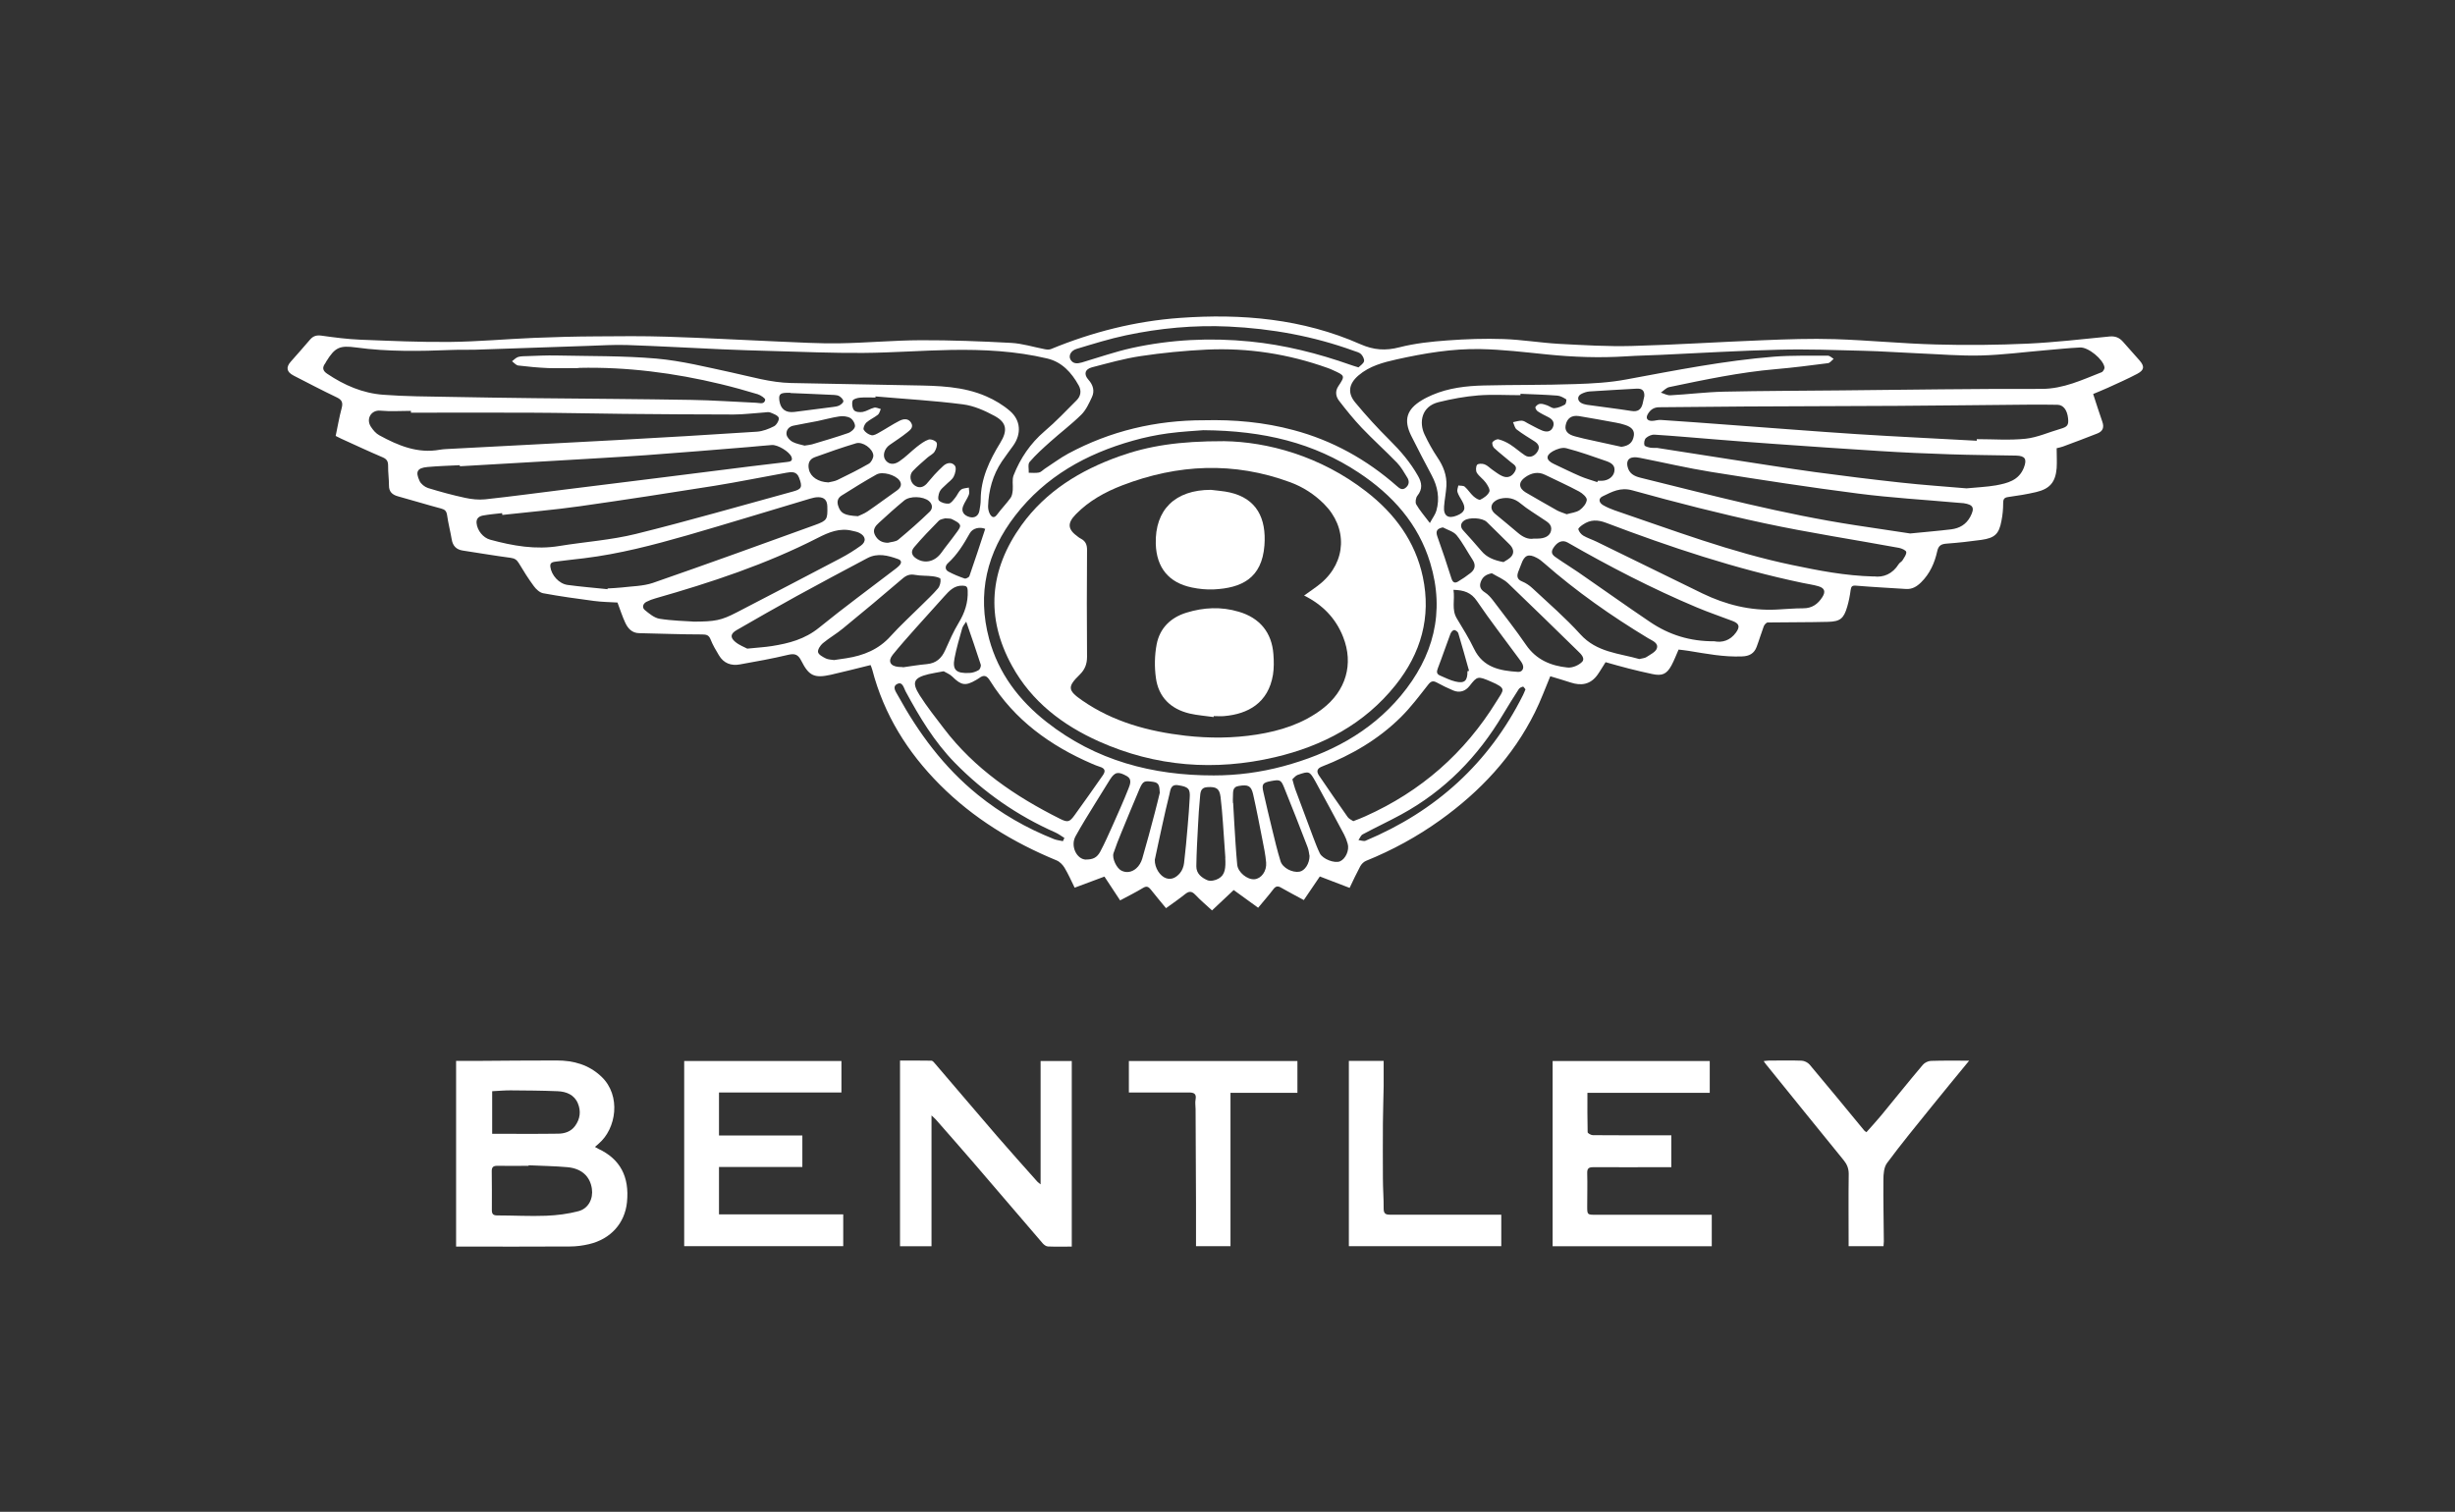
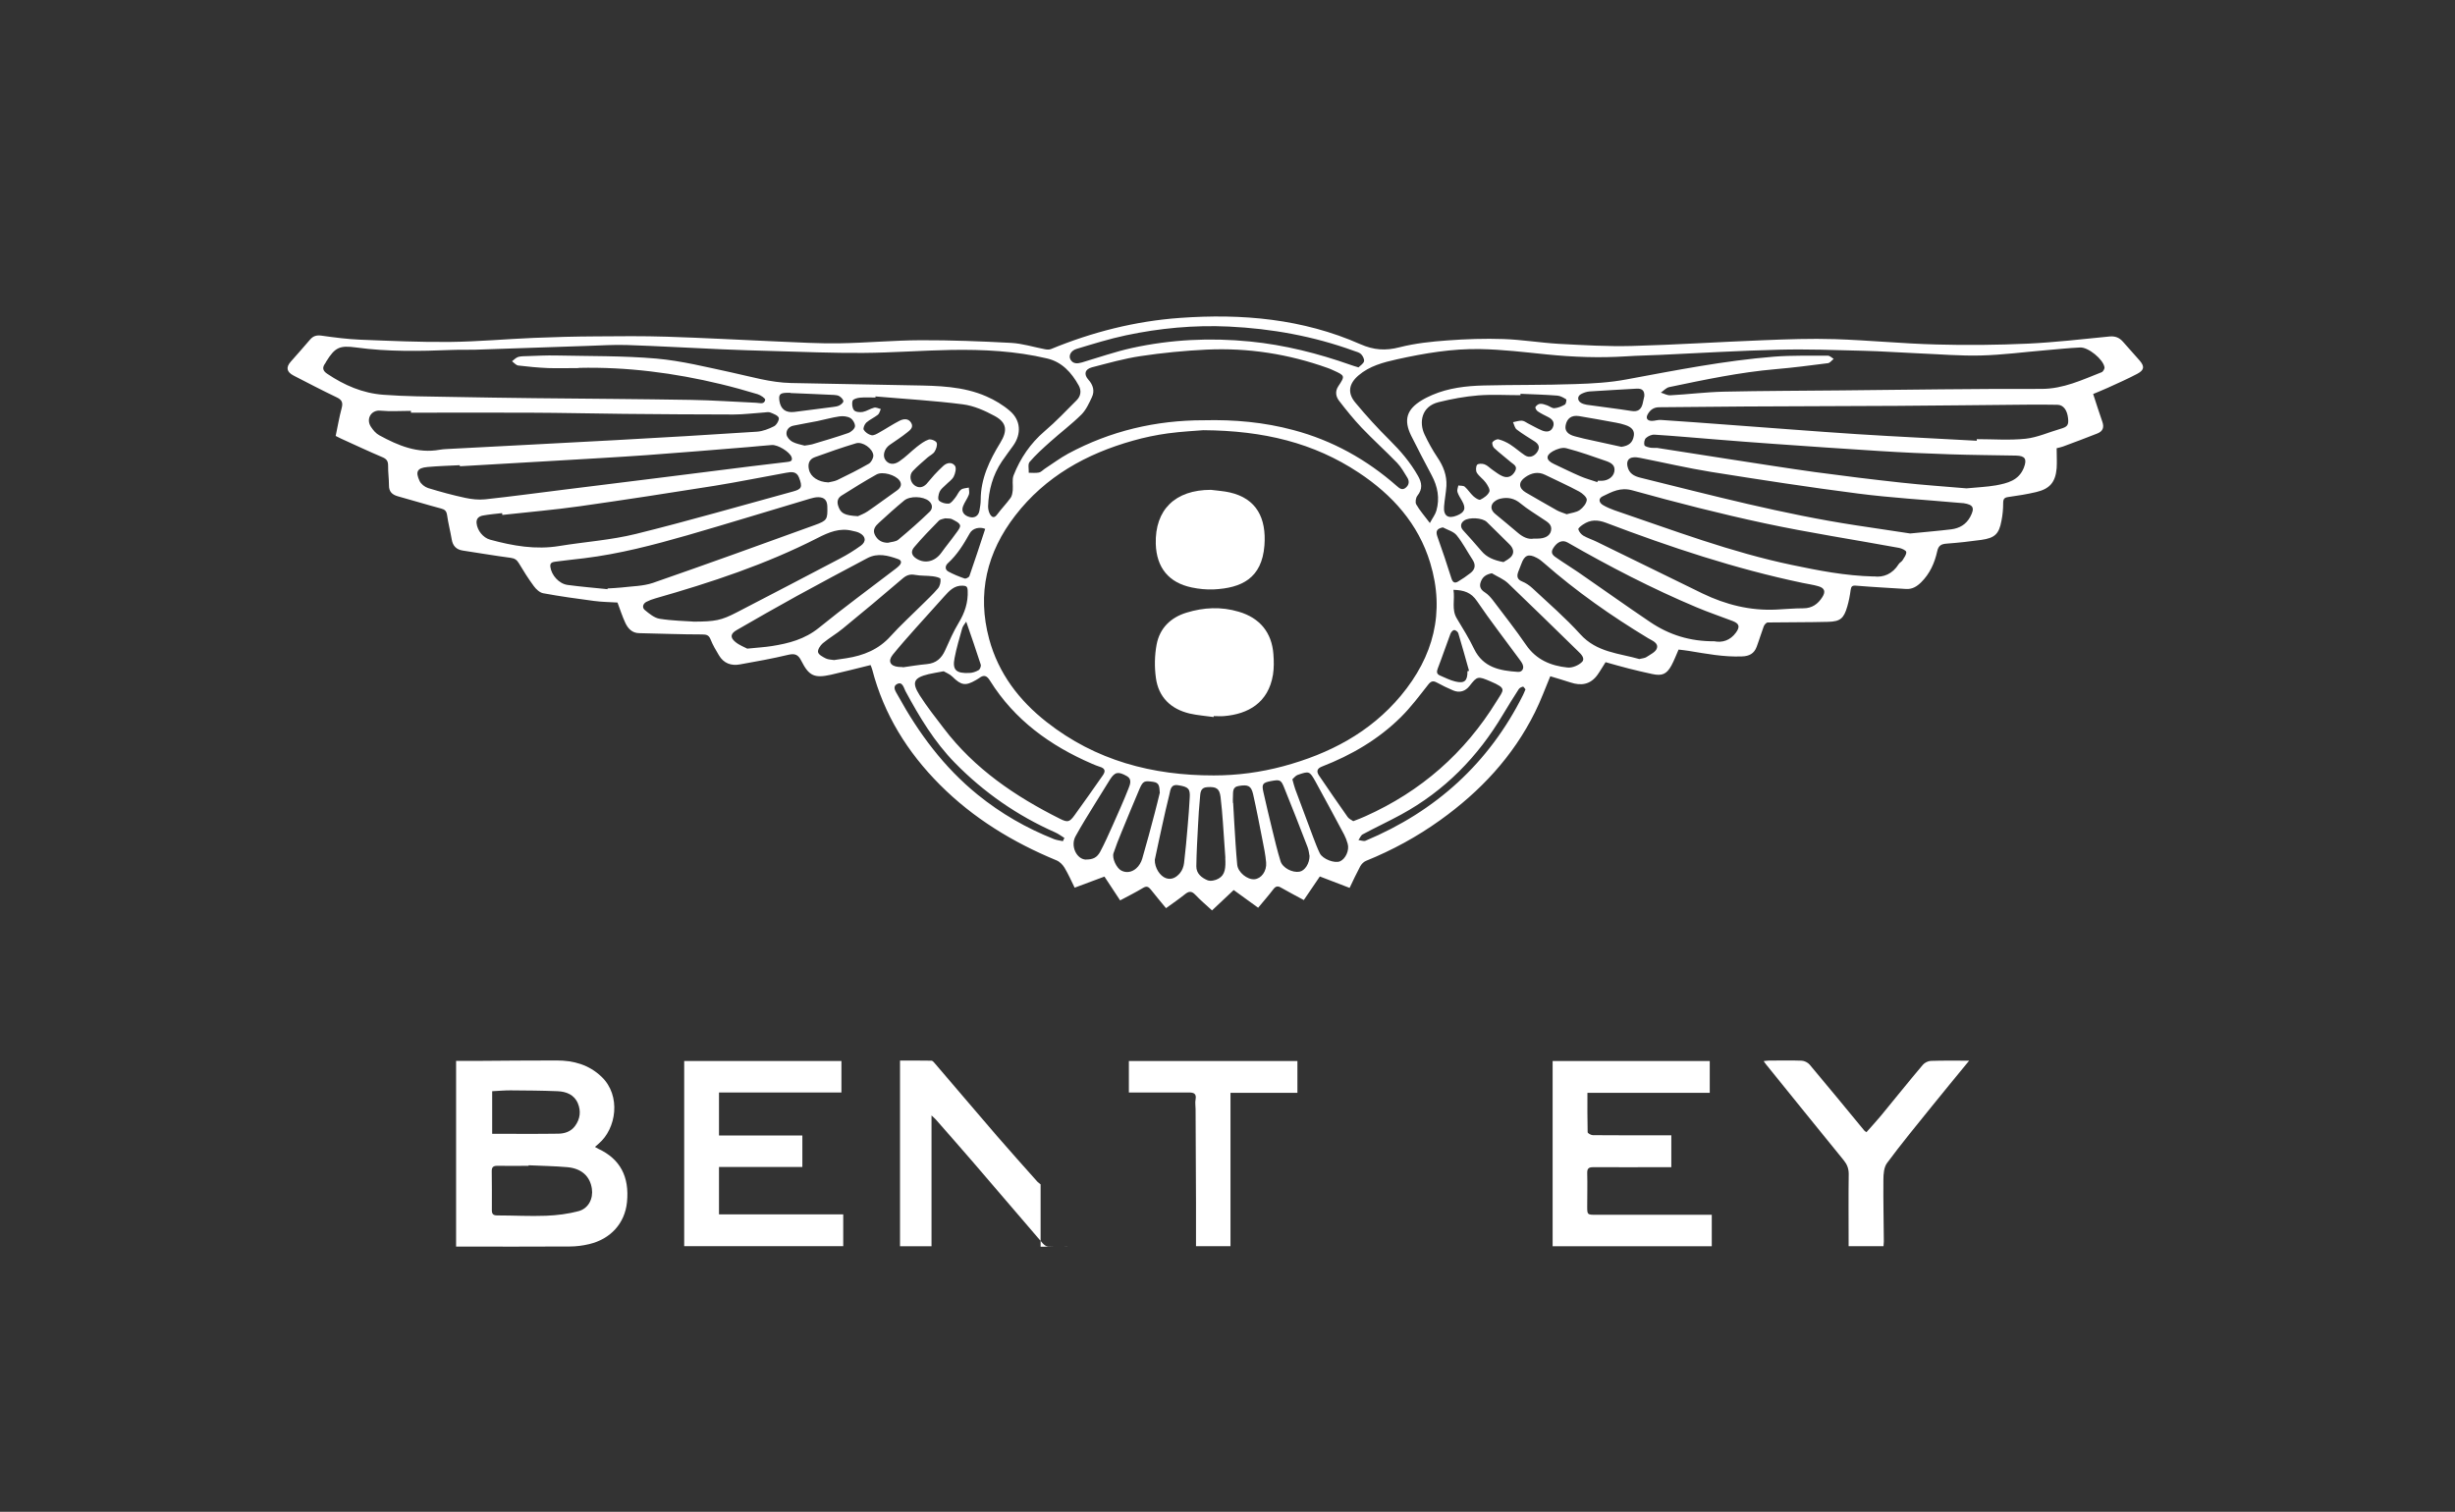
<svg xmlns="http://www.w3.org/2000/svg" id="Layer_2" viewBox="0 0 230 141.66">
  <rect x="0" y="0" width="230" height="141.66" fill="#333333" stroke="none" />
  <defs>
    <style>.cls-1{fill:#fff;stroke-width:0px;}</style>
  </defs>
  <path class="cls-1" d="m31.45,40.84c.19-.89.33-1.75.56-2.6.14-.52.02-.78-.47-1.01-1.36-.65-2.7-1.35-4.04-2.04-.65-.34-.73-.77-.26-1.3.61-.69,1.22-1.38,1.81-2.07.29-.34.61-.43,1.06-.37,1.21.17,2.43.33,3.64.38,2.81.11,5.62.24,8.43.21,2.61-.03,5.23-.27,7.84-.38,1.93-.08,3.86-.13,5.79-.14,2.22-.02,4.44-.04,6.66.03,3.46.11,6.91.3,10.37.45,1.93.08,3.86.2,5.79.17,2.54-.04,5.08-.28,7.62-.29,2.83-.01,5.66.1,8.48.25,1.06.06,2.1.39,3.14.59.19.04.42.06.59-.01,3.88-1.6,7.9-2.62,12.08-2.92,5.81-.42,11.51.08,16.9,2.46,1.27.56,2.37.63,3.68.29,1.45-.37,2.97-.53,4.47-.64,1.75-.13,3.52-.19,5.27-.13,1.73.06,3.46.35,5.19.45,2.27.12,4.55.26,6.82.2,4.11-.11,8.21-.38,12.32-.54,2.24-.09,4.48-.17,6.71-.1,3.17.1,6.33.42,9.5.5,2.86.08,5.73.05,8.59-.08,2.55-.12,5.1-.42,7.65-.67.53-.05.92.11,1.26.5.51.59,1.05,1.17,1.56,1.76.47.55.43.89-.23,1.24-.89.47-1.82.88-2.74,1.3-.46.21-.94.4-1.39.59.3.9.56,1.76.86,2.6.19.54.04.9-.47,1.1-1.06.42-2.13.82-3.21,1.22-.18.07-.37.1-.6.16,0,.63.04,1.26,0,1.88-.11,1.3-.64,1.93-1.92,2.23-.85.2-1.72.34-2.59.46-.4.05-.5.19-.5.58,0,.55-.05,1.11-.16,1.65-.23,1.24-.62,1.61-1.88,1.79-1.08.15-2.16.27-3.25.35-.51.04-.77.17-.89.72-.24,1.09-.69,2.1-1.51,2.91-.4.39-.83.66-1.42.62-1.56-.1-3.12-.18-4.68-.31-.37-.03-.45.08-.5.41-.07.53-.17,1.05-.32,1.56-.32,1.1-.65,1.39-1.78,1.42-1.89.05-3.78.03-5.67.06-.13,0-.31.21-.37.36-.24.64-.43,1.3-.67,1.93-.23.62-.69.87-1.37.89-1.7.07-3.34-.25-5-.52-.3-.05-.61-.08-.94-.12-.22.49-.41,1.01-.67,1.49-.45.82-.88,1-1.8.8-.74-.16-1.49-.33-2.22-.52-.72-.18-1.43-.39-2.15-.59-.26.4-.49.81-.76,1.19-.65.9-1.51,1.05-2.53.71-.63-.21-1.27-.39-1.89-.58-.47,1.12-.89,2.28-1.44,3.38-2.06,4.15-5.13,7.42-8.87,10.1-2.16,1.55-4.49,2.82-6.96,3.82-.22.09-.43.31-.54.52-.35.65-.66,1.32-.99,2.01-.95-.36-1.85-.71-2.79-1.07-.5.73-.99,1.45-1.5,2.21-.73-.4-1.44-.76-2.13-1.16-.3-.18-.5-.15-.72.14-.45.59-.94,1.15-1.43,1.74-.78-.56-1.52-1.1-2.29-1.66-.66.62-1.31,1.23-2.03,1.91-.53-.49-1.08-.95-1.57-1.47-.34-.36-.6-.34-.96-.05-.56.45-1.16.86-1.78,1.31-.5-.6-.97-1.17-1.43-1.75-.21-.26-.39-.35-.72-.15-.68.41-1.4.77-2.15,1.17-.5-.76-.97-1.48-1.47-2.23-.92.34-1.83.68-2.79,1.04-.31-.63-.59-1.27-.95-1.87-.17-.28-.45-.57-.75-.69-4.09-1.69-7.8-3.95-10.93-7.09-3.03-3.04-5.24-6.58-6.33-10.77-.04-.16-.11-.31-.16-.44-1.27.31-2.49.63-3.73.91-1.54.34-2.05.1-2.76-1.31-.29-.58-.59-.71-1.23-.56-1.5.36-3.02.63-4.53.9-.82.15-1.52-.11-1.96-.86-.28-.47-.57-.95-.77-1.46-.16-.42-.38-.49-.81-.49-1.96,0-3.93-.08-5.89-.12-.67-.01-1.05-.44-1.3-.97-.28-.6-.48-1.24-.73-1.9-.69-.04-1.46-.05-2.21-.15-1.59-.21-3.18-.43-4.75-.72-.33-.06-.67-.38-.88-.67-.51-.69-.97-1.42-1.41-2.16-.19-.31-.39-.44-.76-.49-1.5-.2-2.98-.45-4.48-.68-.61-.09-.94-.44-1.04-1.04-.13-.77-.33-1.53-.44-2.31-.06-.37-.22-.5-.56-.59-1.35-.36-2.68-.77-4.03-1.14-.54-.15-.86-.43-.85-1.04,0-.61-.09-1.22-.08-1.83,0-.4-.11-.61-.49-.78-1.32-.56-2.62-1.17-3.92-1.76-.17-.08-.34-.17-.52-.26Zm22.76-6.35c-.96,0-1.92.03-2.87,0-.93-.04-1.87-.13-2.79-.24-.21-.03-.39-.26-.58-.4.19-.14.36-.33.57-.4.27-.08.57-.07.85-.08.9-.03,1.8-.08,2.7-.06,3.13.07,6.28.02,9.4.29,2.37.21,4.7.8,7.04,1.3,1.85.4,3.67.95,5.58.99,3.82.08,7.65.15,11.47.22,2.32.04,4.65.08,6.82,1.03.79.34,1.57.81,2.22,1.37,1.02.88,1.08,2.15.31,3.24-.35.5-.73.98-1.07,1.49-.85,1.27-1.24,2.69-1.29,4.2,0,.24.05.5.16.71.17.3.39.47.69.06.4-.54.87-1.02,1.26-1.56.14-.19.17-.47.2-.72.04-.46-.08-.98.08-1.39.63-1.6,1.57-2.99,2.9-4.13,1.06-.9,2.02-1.92,3.01-2.91.39-.39.46-.9.19-1.38-.67-1.21-1.58-2.21-2.96-2.53-2.95-.7-5.97-.85-8.99-.8-2.75.05-5.5.26-8.25.28-2.85.02-5.69-.1-8.54-.18-1.57-.04-3.13-.09-4.7-.16-2.96-.13-5.91-.3-8.87-.4-1.22-.04-2.45.04-3.67.08-3.53.12-7.07.24-10.6.36-.71.02-1.42-.01-2.12.02-3,.12-6,.18-8.99-.23-1.55-.21-1.98-.02-2.81,1.32-.03.05-.05.1-.08.15-.3.39-.27.7.17.99,1.6,1.08,3.34,1.83,5.26,1.97,2.08.16,4.17.16,6.25.2,2.66.05,5.32.09,7.97.12,4.86.05,9.72.08,14.58.16,2.04.03,4.09.18,6.13.27.33.01.77.19.85-.28.02-.13-.42-.43-.7-.52-1.15-.35-2.31-.67-3.47-.95-4.36-1.05-8.78-1.62-13.28-1.52Zm79.76,14.5c.25-.47.5-.78.6-1.14.33-1.16.12-2.26-.44-3.31-.65-1.23-1.3-2.46-1.92-3.71-.73-1.48-.43-2.47,1-3.33.31-.19.64-.34.97-.49,1.54-.66,3.18-.85,4.82-.89,2.85-.07,5.7-.03,8.55-.13,1.62-.05,3.26-.14,4.84-.44,4.59-.85,9.17-1.76,13.82-2.13,1.67-.13,3.36-.08,5.04-.09.18,0,.36.19.54.3-.18.14-.34.37-.53.4-1.63.21-3.26.42-4.89.56-3.37.29-6.68.99-9.98,1.68-.29.06-.53.34-.79.52.3.09.6.27.89.25,1.66-.09,3.32-.3,4.98-.34,3.67-.08,7.35-.08,11.02-.12,6.26-.06,12.52-.16,18.77-.14,2.06,0,3.81-.85,5.63-1.56.14-.05.3-.33.27-.47-.11-.73-1.51-1.89-2.28-1.85-1.09.05-2.17.17-3.25.26-2.02.17-4.03.44-6.05.49-1.94.05-3.89-.12-5.84-.2-1.72-.07-3.44-.2-5.16-.24-2.65-.07-5.31-.17-7.96-.1-3.67.09-7.33.31-11,.48-1.09.05-2.18.07-3.27.14-2.49.16-4.97.07-7.44-.18-2.07-.21-4.14-.46-6.22-.5-2.64-.05-5.24.39-7.82.96-1.29.29-2.56.62-3.6,1.51-.9.77-1.06,1.64-.29,2.55,1.01,1.22,2.08,2.39,3.21,3.51,1.03,1.02,1.95,2.1,2.66,3.36.36.63.45,1.22-.06,1.85-.15.19-.22.61-.11.81.32.56.75,1.05,1.28,1.75Zm-21.18-9.61c2.84-.07,5.64.18,8.39.92,3.65.97,6.86,2.76,9.68,5.24.26.23.52.44.85.15.31-.26.34-.6.14-.93-.3-.48-.58-1-.97-1.4-1.08-1.11-2.23-2.15-3.3-3.27-.76-.8-1.46-1.67-2.13-2.54-.29-.38-.39-.86-.08-1.34.66-.99.65-1.01-.46-1.51-.17-.08-.35-.16-.53-.22-3.66-1.31-7.45-1.9-11.33-1.72-2.07.1-4.14.3-6.2.61-1.54.23-3.04.66-4.55,1.05-.67.18-.78.66-.33,1.16.44.49.6,1.05.33,1.63-.27.58-.55,1.2-.99,1.64-.92.91-1.96,1.69-2.93,2.56-.67.6-1.34,1.2-1.92,1.88-.18.21-.06.66-.08,1.01.32,0,.65.04.95-.02.19-.03.35-.22.53-.34.74-.48,1.44-1.01,2.21-1.43,3.96-2.13,8.21-3.13,12.71-3.13Zm-.05.93c-.67.06-2.01.12-3.34.3-1.09.15-2.19.38-3.25.68-4.38,1.23-8.21,3.36-11.03,7.01-2.67,3.45-3.6,7.32-2.45,11.58.87,3.21,2.8,5.75,5.39,7.78,4.59,3.61,9.92,5.01,15.66,5,2.2,0,4.37-.29,6.5-.86,4.3-1.16,8.12-3.14,11.02-6.61,3.05-3.66,4.16-7.81,2.75-12.45-1.11-3.67-3.55-6.37-6.69-8.45-4.21-2.79-8.9-3.94-14.57-3.98Zm-24.33,22.59c-.59.11-1.01.18-1.41.27-1.4.34-1.61.76-.84,1.98.69,1.08,1.48,2.08,2.26,3.1,2.88,3.79,6.7,6.38,10.9,8.48.7.35.88.31,1.35-.34.9-1.23,1.77-2.49,2.65-3.74.29-.41.19-.66-.28-.8-.25-.08-.5-.18-.75-.29-3.91-1.69-7.24-4.1-9.53-7.76-.3-.49-.57-.61-1.03-.26-.09.07-.2.12-.29.18-.99.58-1.39.5-2.21-.31-.25-.25-.61-.38-.82-.51Zm-49.91-24.25c0-.05,0-.1,0-.15-.96,0-1.92.07-2.87-.02-.85-.08-1.37.77-.88,1.51.2.31.47.63.79.8,1.76.96,3.58,1.73,5.67,1.35.19-.03.38-.05.57-.06,5.31-.28,10.61-.55,15.92-.84,4.41-.24,8.82-.5,13.22-.79.55-.04,1.11-.26,1.6-.51.24-.12.5-.59.44-.79-.08-.23-.5-.38-.8-.5-.16-.07-.38-.01-.57,0-.95.06-1.91.19-2.86.19-3.42,0-6.85-.03-10.27-.06-2.93-.03-5.85-.1-8.78-.11-3.73-.02-7.46,0-11.19,0Zm88.3,38.29c.41-.16.77-.29,1.11-.45,5.21-2.33,9.31-5.92,12.3-10.78.66-1.08,1.01-1.19-.59-1.87-1.17-.5-1.23-.48-1.94.43-.39.5-.93.68-1.53.43-.52-.22-1.04-.47-1.53-.74-.38-.21-.58-.12-.84.22-.81,1.03-1.61,2.1-2.54,3.02-2.1,2.08-4.62,3.55-7.37,4.62-.45.17-.57.43-.31.83.89,1.31,1.79,2.62,2.7,3.91.12.17.34.26.53.39Zm58.4-35.66s0-.09,0-.13c1.53,0,3.07.12,4.58-.04,1.1-.12,2.16-.61,3.24-.92.67-.19.8-.35.73-1-.08-.76-.44-1.25-.99-1.26-.99-.02-1.99-.02-2.98-.01-4,.03-8,.09-12,.11-4.75.03-9.5.03-14.24.06-2.7.01-5.4.06-8.09.07-.51,0-.84.24-1.07.64-.22.37-.07.63.37.64.28,0,.57-.11.85-.09,2.14.14,4.27.3,6.41.46,3.99.29,7.97.61,11.96.87,3.74.24,7.49.41,11.23.62Zm-138.14,6.96c0-.05-.01-.11-.02-.16-.61.07-1.22.12-1.81.23-.35.07-.63.27-.58.72.07.68.61,1.36,1.27,1.54,2.13.58,4.27.96,6.49.59,2.39-.39,4.83-.55,7.17-1.13,4.94-1.22,9.82-2.64,14.73-3.98.8-.22.89-.41.55-1.3-.23-.6-.72-.54-1.2-.45-2.24.4-4.47.86-6.71,1.22-4.21.67-8.42,1.32-12.65,1.92-2.4.34-4.82.54-7.23.81Zm-3.98-4.58s0-.05,0-.07c-1.01.05-2.03.08-3.03.17-.96.09-1.15.43-.74,1.31.13.28.48.56.79.66,1.14.35,2.31.67,3.48.92.6.13,1.25.2,1.86.14,2.5-.27,5-.61,7.5-.92,2.9-.36,5.79-.72,8.69-1.08,2.92-.37,5.83-.74,8.75-1.1,1.12-.14,2.24-.26,3.35-.4.27-.03.58-.07.42-.48-.2-.49-1.28-1.15-1.84-1.11-.72.05-1.45.13-2.17.19-3.2.26-6.4.53-9.6.76-2.82.2-5.65.35-8.47.52-3,.18-5.99.34-8.99.52Zm141.16,2.1c1.01-.1,1.89-.13,2.75-.28,1.07-.2,2.15-.45,2.62-1.66.31-.8.12-1.11-.73-1.13-2.06-.04-4.13-.05-6.19-.12-2.22-.07-4.43-.17-6.64-.31-3.3-.2-6.6-.44-9.9-.67-1.79-.13-3.58-.26-5.37-.41-1.92-.15-3.85-.33-5.77-.45-.27-.02-.6.13-.8.31-.15.13-.21.47-.15.67.04.13.36.2.56.24.2.04.42,0,.63.02,2.26.35,4.53.71,6.79,1.06,2.68.41,5.36.84,8.04,1.21,2.67.36,5.34.69,8.01.98,2.09.23,4.18.37,6.15.54Zm-5.29,4.23c1.39-.14,2.63-.24,3.86-.39.77-.1,1.39-.45,1.78-1.18.43-.82.3-1.13-.63-1.27-.17-.02-.34-.02-.51-.04-3.12-.28-6.26-.46-9.36-.86-4.61-.59-9.2-1.3-13.78-2.03-2.24-.36-4.45-.88-6.68-1.32-.2-.04-.42-.07-.63-.04-.45.05-.62.37-.53.82.14.69.62.94,1.24,1.09,6.68,1.65,13.33,3.41,20.15,4.45,1.75.27,3.51.53,5.11.77Zm-3.39,4.02c.87.12,1.74-.21,2.33-1.16.09-.14.28-.22.36-.36.15-.25.37-.53.34-.77-.02-.15-.42-.33-.67-.38-4.19-.77-8.41-1.41-12.57-2.3-4.17-.89-8.3-1.95-12.41-3.09-1.14-.32-1.92.14-2.78.55-.43.2-.39.59.04.84.33.19.68.34,1.04.47,5.52,1.88,10.97,3.95,16.69,5.14,2.45.51,4.89,1,7.63,1.07Zm-118.64,1.19v-.06c.44-.03.88-.04,1.32-.09.98-.12,2.01-.12,2.93-.43,5.07-1.76,10.12-3.59,15.17-5.42,1.16-.42,1.2-.53,1.17-1.75-.02-.57-.27-.85-.84-.86-.26,0-.53.06-.79.14-3.83,1.14-7.65,2.32-11.49,3.43-3.18.91-6.38,1.75-9.67,2.15-.87.11-1.74.19-2.61.31-.28.04-.61.06-.55.49.1.79.81,1.59,1.61,1.7,1.25.17,2.5.27,3.75.4Zm85.53-18.34c0,.06,0,.11,0,.17-1.32,0-2.64-.08-3.95.02-1.25.1-2.49.33-3.71.63-1.65.4-1.85,1.93-1.33,3.03.35.74.75,1.47,1.2,2.14.56.82.9,1.69.85,2.68-.04.65-.17,1.28-.22,1.93-.07.88.38,1.18,1.2.85.74-.3.88-.67.49-1.36-.16-.28-.35-.56-.44-.86-.05-.17.05-.4.09-.6.2.04.47,0,.6.12.3.26.51.62.81.89.18.16.51.39.65.32.33-.16.7-.42.84-.74.09-.2-.15-.6-.33-.85-.24-.34-.62-.58-.84-.93-.11-.18-.1-.57.02-.74.09-.13.49-.13.7-.05.28.1.5.35.75.52.3.2.58.44.91.58.51.23.93.04,1.2-.45.27-.48-.15-.64-.4-.86-.52-.45-1.07-.86-1.57-1.33-.12-.11-.21-.44-.14-.54.11-.15.4-.3.57-.26.38.1.75.27,1.08.48.48.31.91.7,1.39,1.02.41.27.89.1,1.17-.35.26-.42.1-.72-.27-.96-.56-.36-1.14-.7-1.67-1.11-.19-.14-.24-.46-.35-.69.27-.05.55-.15.82-.14.19,0,.39.15.57.25.44.22.87.48,1.33.67.37.15.79.16,1-.27.21-.44.01-.77-.41-.98-.34-.17-.69-.34-1-.55-.12-.08-.25-.32-.21-.4.08-.14.27-.29.43-.3.22-.02.45.07.66.14.23.08.47.29.69.27.34-.03.68-.17.98-.34.11-.06.17-.46.12-.49-.25-.16-.55-.33-.83-.35-1.14-.09-2.29-.12-3.44-.17Zm-60.42.26s0,.09-.01.13c-.48,0-.96-.03-1.43.01-.26.02-.66.13-.71.29-.09.27-.04.68.13.89.14.17.55.21.82.16.37-.07.7-.31,1.07-.4.18-.05.41.08.62.13-.09.18-.13.42-.27.53-.34.27-.76.45-1.09.74-.16.15-.32.53-.24.67.14.24.45.45.72.51.22.05.5-.12.73-.25.63-.35,1.24-.76,1.88-1.09.39-.2.85-.27,1.12.19.25.43-.13.69-.39.9-.52.42-1.09.78-1.63,1.16-.49.34-.68.98-.42,1.38.27.42.76.54,1.31.17.6-.4,1.1-.93,1.67-1.38.34-.26.7-.54,1.09-.67.21-.07.67.11.75.29.09.22-.04.6-.19.84-.14.23-.44.36-.66.55-.47.42-.96.82-1.39,1.28-.34.36-.25,1.01.16,1.32.4.3.8.22,1.13-.12.26-.28.49-.59.75-.87.26-.28.53-.55.81-.81.36-.34.84-.39,1.11-.02.15.21.03.72-.12,1.01-.16.31-.5.52-.75.78-.2.2-.46.39-.57.64-.11.25-.19.69-.06.82.21.21.62.32.92.29.22-.03.43-.34.61-.56.19-.23.3-.56.53-.74.18-.15.49-.14.74-.2,0,.22.08.47,0,.67-.14.37-.4.7-.54,1.07-.19.49.06.87.61,1.02.46.12.83-.1.92-.59.06-.34.12-.68.12-1.02,0-1.99.83-3.71,1.83-5.34.69-1.13.64-1.89-.52-2.52-.92-.5-1.95-.96-2.98-1.09-2.7-.35-5.43-.5-8.15-.74Zm84.39,20c.84-.04,1.68-.12,2.52-.12.82,0,1.37-.39,1.79-1.05.32-.5.22-.84-.35-1.01-.49-.15-1.01-.21-1.51-.32-6.3-1.32-12.39-3.35-18.4-5.63-.8-.3-1.47-.31-2.16.16-.18.12-.47.34-.44.45.06.22.26.47.46.59.39.23.84.37,1.25.57,3.31,1.61,6.61,3.24,9.92,4.85,2.18,1.05,4.47,1.63,6.92,1.51Zm-101.52,1.13c2.13,0,2.67-.12,4.11-.86,3.24-1.68,6.47-3.36,9.7-5.06.67-.35,1.33-.76,1.94-1.2.54-.39.46-.9-.15-1.2-.2-.1-.43-.14-.65-.19-1.18-.3-2.21.14-3.23.66-4.85,2.48-10,4.18-15.22,5.67-.29.08-.58.19-.85.33-.33.18-.41.54-.14.76.41.34.89.74,1.38.82,1.18.19,2.39.21,3.11.26Zm5.11,2.53c.93-.1,1.62-.13,2.3-.24,1.59-.25,3.09-.64,4.41-1.71,2.34-1.9,4.78-3.69,7.17-5.52.12-.09.24-.19.35-.3.24-.25.25-.5-.1-.62-.95-.34-1.91-.6-2.88-.09-2.21,1.17-4.42,2.35-6.61,3.55-1.89,1.04-3.76,2.11-5.63,3.19-.58.33-.64.69-.13,1.11.37.31.86.49,1.12.63Zm90.59-.69c.75.15,1.5-.07,2.04-.82.39-.54.31-.84-.32-1.08-1.12-.43-2.26-.81-3.37-1.28-4.16-1.75-8.16-3.82-12.08-6.07-.49-.28-.97-.08-1.35.52-.33.51.05.74.38.96.64.45,1.31.85,1.96,1.3,2.25,1.55,4.47,3.14,6.74,4.67,1.76,1.19,3.73,1.82,6.01,1.8Zm-7,1.66c.26-.07.49-.07.65-.18.36-.24.88-.48.98-.83.15-.51-.45-.71-.83-.94-3.44-2.08-6.72-4.38-9.74-7.03-.21-.19-.44-.37-.69-.5-.77-.41-1.15-.25-1.44.57-.09.25-.2.49-.29.74-.15.41-.11.72.37.91.34.14.67.36.95.62,1.52,1.42,3.11,2.79,4.5,4.33,1.54,1.7,3.62,1.77,5.54,2.32Zm-75.46.1c.4-.06.77-.11,1.15-.17,1.61-.25,3.03-.82,4.15-2.07.91-1.01,1.92-1.92,2.88-2.88.53-.53,1.08-1.03,1.56-1.6.18-.22.27-.6.23-.88-.02-.12-.47-.22-.73-.25-.55-.07-1.11-.03-1.65-.13-.48-.09-.81.03-1.18.35-1.84,1.58-3.7,3.13-5.58,4.67-.6.5-1.29.89-1.89,1.39-.23.2-.49.59-.44.83.05.24.45.45.73.59.23.11.52.11.77.15Zm49.14-27.43c.17-.17.45-.34.51-.56.05-.19-.11-.5-.27-.67-.16-.16-.43-.23-.67-.31-3.79-1.38-7.72-2.09-11.74-2.28-3.24-.15-6.46.15-9.62.82-1.56.33-3.09.81-4.62,1.27-.55.16-.79.65-.57,1.02.25.41.65.37,1.07.25,1.55-.46,3.09-1,4.67-1.35,3.65-.8,7.35-.98,11.07-.61,3.23.32,6.36,1.11,9.42,2.19.21.08.43.14.76.24Zm12.48,19.3c-.57.11-.87.36-1.03.8-.17.45,0,.75.4,1,.28.18.52.45.73.72,1.05,1.39,2.13,2.76,3.11,4.19.95,1.39,2.32,1.96,3.88,2.12.45.05,1.05-.2,1.37-.53.31-.32-.09-.73-.39-1.01-2.18-2.12-4.34-4.25-6.54-6.35-.42-.4-1.01-.63-1.52-.94Zm-55.17,8.81c.71-.1,1.48-.23,2.25-.3.86-.08,1.37-.54,1.71-1.3.39-.87.77-1.75,1.26-2.56.57-.94.9-1.9.85-3.02-.02-.39-.13-.45-.45-.47-.82-.04-1.29.5-1.76,1.02-.9.99-1.79,1.98-2.68,2.98-.72.81-1.45,1.63-2.13,2.47-.48.6-.24,1.07.53,1.14.11.01.23.01.41.02Zm51.58-7.27c.15.96-.2,1.85.32,2.7.56.93,1.14,1.86,1.61,2.84.85,1.76,2.43,2.05,4.11,2.16.4.03.6-.33.44-.7-.07-.17-.19-.33-.3-.48-1.33-1.82-2.72-3.6-3.98-5.46-.54-.8-1.21-1.02-2.2-1.05Zm-15.09,17.77c.11.39.17.65.26.9.56,1.5,1.12,3,1.68,4.5.2.52.39,1.04.63,1.53.28.55,1.38.96,1.89.75.52-.22.9-1.04.72-1.65-.08-.29-.19-.58-.33-.85-.89-1.66-1.78-3.33-2.69-4.98-.55-.98-.59-.99-1.66-.62-.2.07-.35.28-.51.42Zm1.6,7.15c-.04-.18-.06-.51-.18-.81-.72-1.87-1.45-3.74-2.2-5.59-.29-.72-.4-.74-1.22-.59-.79.15-.89.28-.71,1.06.26,1.14.52,2.27.8,3.4.25,1.02.49,2.05.8,3.05.2.64,1.13,1.1,1.78.98.49-.09.94-.74.94-1.51Zm-7.16-4.94s0,0,.01,0c.04.65.07,1.3.11,1.95.08,1.28.15,2.56.27,3.83.07.73.95,1.42,1.61,1.37.64-.05,1.17-.75,1.1-1.57-.06-.72-.21-1.43-.35-2.14-.28-1.42-.55-2.85-.87-4.26-.18-.79-.47-.92-1.35-.77-.63.1-.51.61-.54,1.03-.02.19,0,.38,0,.57Zm-.72,5.14c-.06-.91-.14-2.11-.23-3.31-.06-.8-.12-1.6-.22-2.39-.1-.79-.39-.98-1.26-.92-.65.04-.63.56-.67,1.01-.08.85-.14,1.71-.18,2.57-.07,1.28-.14,2.55-.16,3.83-.01.69.5,1.08,1.04,1.31.28.12.75.02,1.04-.15.63-.35.68-1.01.63-1.95Zm-6.61.19c-.02.75.49,1.53,1.05,1.72.55.19.99-.1,1.31-.48.21-.25.34-.61.38-.93.14-1.15.24-2.32.34-3.48.08-.87.14-1.75.19-2.63.06-.86-.12-1.04-1.07-1.19-.73-.12-.73.45-.84.89-.24.96-.46,1.93-.67,2.89-.25,1.11-.48,2.23-.69,3.2Zm.47-6.24c-.05-.58,0-.99-.63-1.07-.81-.11-.94-.1-1.27.66-.58,1.35-1.13,2.71-1.69,4.06-.27.65-.53,1.31-.75,1.97-.15.47.28,1.4.74,1.63.49.25,1,.13,1.39-.21.26-.22.46-.57.56-.9.42-1.43.8-2.87,1.18-4.31.18-.66.33-1.33.46-1.84Zm-6.9,6.21c.63,0,1.01-.17,1.32-.74.42-.79.78-1.61,1.15-2.43.51-1.15,1.03-2.3,1.49-3.47.15-.37.36-.89-.14-1.17-.83-.47-1.13-.39-1.58.3-.48.76-.95,1.52-1.42,2.29-.62,1.01-1.25,2.01-1.82,3.05-.5.92.12,2.18,1.01,2.18Zm-2.18-1.72c.05-.1.09-.2.14-.3-.29-.18-.56-.39-.86-.52-3.55-1.57-6.69-3.75-9.4-6.52-1.93-1.97-3.33-4.31-4.63-6.72-.16-.31-.28-.93-.79-.66-.48.26-.1.73.07,1.05,1.95,3.55,4.32,6.75,7.49,9.32,2.17,1.76,4.56,3.13,7.15,4.16.26.1.55.13.83.19Zm43.34-14.22c-.08-.09-.18-.27-.23-.26-.14.03-.32.11-.4.23-.51.79-1,1.58-1.48,2.38-2.35,3.96-5.46,7.15-9.53,9.37-1.19.65-2.42,1.22-3.61,1.86-.18.09-.27.36-.4.54.22.02.48.13.66.06,6.58-2.76,11.56-7.26,14.76-13.66.08-.15.13-.31.22-.51Zm-65.35-19.39c.29-.07.61-.1.88-.23,1-.48,1.99-.98,2.95-1.53.22-.13.43-.52.42-.78-.05-.64-1.01-1.32-1.63-1.13-1.3.39-2.58.84-3.85,1.3-.53.19-.68.63-.55,1.17.16.69.88,1.15,1.78,1.19Zm69.23,2.97c.41-.12.87-.16,1.19-.38.31-.22.64-.61.67-.96.02-.24-.4-.61-.71-.78-1.04-.56-2.12-1.04-3.18-1.56-.68-.34-1.31-.18-1.88.22-.66.46-.62,1.03.06,1.43.97.56,1.95,1.13,2.93,1.68.28.15.59.23.91.36Zm-66.4.18c.18-.09.56-.22.88-.44.93-.63,1.82-1.31,2.74-1.95.4-.28.5-.62.24-.96-.38-.51-1.57-.86-2.14-.55-1.11.62-2.2,1.3-3.28,1.98-.33.21-.45.52-.32.94.23.71.55.92,1.88.99Zm2.79,2.5c.33-.09.73-.09.97-.29,1.01-.84,2-1.71,2.94-2.62.29-.28.29-.7-.08-1.01-.54-.44-1.76-.49-2.31-.04-.81.67-1.59,1.37-2.36,2.08-.33.3-.63.65-.38,1.15.25.49.65.73,1.22.73Zm68.72-8.99c.7-.1,1.06-.4,1.16-1.05.07-.47-.19-.8-.82-1-.27-.09-.55-.16-.83-.21-1.16-.21-2.32-.43-3.49-.62-.7-.11-1.13.22-1.25.86-.1.52.19.86.88,1.04.28.07.55.14.83.21,1.17.26,2.34.51,3.51.77Zm-8.2,8.6c.17,0,.25,0,.32,0,.71,0,1.17-.25,1.28-.73.13-.59-.34-.83-.73-1.09-.71-.49-1.46-.92-2.12-1.47-.59-.5-1.22-.61-1.91-.45-.28.06-.61.26-.74.5-.19.34-.03.69.3.95.71.58,1.41,1.17,2.11,1.76.46.39.96.63,1.48.53Zm5.94-5.29s.03-.09.04-.13c.13,0,.27,0,.4,0,.58-.02,1.05-.36,1.15-.85.12-.6-.3-.83-.74-.99-1.24-.43-2.49-.88-3.76-1.21-.38-.1-.9.08-1.27.29-.69.4-.63.84.1,1.18.83.39,1.65.8,2.49,1.16.51.22,1.06.37,1.59.55Zm-74.3-3.42c.31-.05.52-.07.72-.12,1.13-.34,2.27-.67,3.39-1.06.27-.09.61-.39.64-.62.03-.25-.2-.65-.44-.79-.28-.16-.69-.2-1.02-.15-.7.1-1.38.3-2.07.44-.75.15-1.5.27-2.25.43-.43.09-.69.44-.63.83.04.26.31.55.55.68.36.19.79.26,1.11.35Zm65.51,10.91c.2-.14.58-.3.78-.59.25-.36.1-.76-.23-1.08-.71-.69-1.4-1.4-2.12-2.09-.42-.4-1.65-.46-2.12-.13-.35.24-.38.61-.09.92.57.63,1.15,1.27,1.7,1.92.49.59,1.14.87,2.07,1.05Zm-52.31-4.1c-.13.05-.44.07-.6.23-.79.8-1.57,1.61-2.3,2.47-.36.42-.24.8.23,1.09.79.49,1.71.26,2.3-.55.44-.62.93-1.2,1.37-1.82.18-.24.46-.59.39-.78-.09-.25-.47-.41-.75-.56-.14-.08-.34-.05-.64-.08Zm65.5-11.44c.03-.53-.21-.74-.73-.71-1.46.09-2.93.16-4.39.26-.28.02-.57.12-.81.25-.36.2-.35.61,0,.82.16.09.35.15.54.18,1.39.2,2.79.36,4.18.58.6.1.91-.13,1.05-.67.06-.24.11-.48.16-.72Zm-18.87,12.29c-.57.11-.69.36-.52.85.46,1.3.91,2.61,1.32,3.93.12.38.31.48.61.3.41-.24.8-.51,1.17-.8.44-.34.52-.76.2-1.25-.5-.76-.92-1.59-1.49-2.29-.29-.36-.85-.5-1.29-.74Zm2.29,13.48c.05-.01.1-.03.16-.04-.33-1.18-.66-2.36-1.01-3.53-.04-.14-.28-.31-.4-.29-.13.02-.29.22-.34.37-.4,1.06-.76,2.14-1.17,3.2-.13.33-.13.55.2.69.47.2.93.44,1.43.56.87.21,1.15-.06,1.14-.96Zm-45.17-13.34c-.48-.21-1.17-.09-1.45.42-.57,1.02-1.17,2-2.05,2.8-.25.23-.3.59.05.78.48.26,1,.47,1.52.65.12.04.41-.11.45-.23.51-1.45.98-2.91,1.48-4.42Zm-18.25-12.72s0-.02,0-.03c-.13,0-.27,0-.4,0-.58.02-.71.18-.63.75.12.79.59,1.14,1.41,1.04,1.19-.15,2.38-.31,3.58-.46.21-.03.43-.05.61-.14.16-.08.39-.26.39-.4,0-.16-.19-.35-.35-.46-.13-.09-.32-.12-.49-.13-1.37-.07-2.75-.12-4.12-.18Zm16.48,21.4c-.12.2-.31.39-.38.62-.26.93-.54,1.85-.72,2.8-.22,1.12.14,1.46,1.4,1.4.29-.01.61-.12.86-.27.13-.08.24-.38.19-.52-.42-1.32-.88-2.62-1.36-4.02Z" />
  <path class="cls-1" d="m42.73,116.81v-17.4c.64,0,1.28,0,1.92,0,2.51-.01,5.01-.05,7.51-.04,1.57,0,3.01.39,4.2,1.53,1.84,1.76,1.4,4.86-.29,6.28-.1.08-.2.17-.33.29.13.07.22.13.32.18,2.04.95,2.92,2.61,2.68,5-.2,1.97-1.52,3.45-3.55,3.93-.59.14-1.2.22-1.81.22-3.33.02-6.66.01-9.99.01-.21,0-.42,0-.67,0Zm6.79-7.63s0,.04,0,.06c-.98,0-1.95.02-2.93,0-.37,0-.52.12-.52.49.01,1.22.02,2.45.01,3.67,0,.37.14.49.51.49,1.53,0,3.06.09,4.58.03,1.02-.04,2.05-.17,3.03-.43.94-.25,1.39-1.18,1.25-2.11-.17-1.15-.96-1.89-2.29-2.01-1.22-.11-2.44-.12-3.66-.18Zm-3.41-2.94c2.11,0,4.14.02,6.16-.01.61,0,1.21-.18,1.61-.73.48-.66.56-1.39.26-2.11-.34-.82-1.1-1.11-1.91-1.14-1.47-.06-2.94-.07-4.41-.08-.56,0-1.13.05-1.71.08v3.99Z" />
-   <path class="cls-1" d="m100.42,116.81c-.78,0-1.5.02-2.23-.01-.17,0-.38-.15-.5-.29-2.17-2.52-4.33-5.05-6.5-7.58-1.16-1.35-2.34-2.68-3.51-4.02-.1-.11-.21-.2-.41-.39v12.26h-2.95v-17.4c.97,0,1.95-.01,2.94.01.13,0,.27.19.38.32,1.91,2.23,3.82,4.48,5.74,6.71,1.25,1.45,2.53,2.87,3.8,4.3.06.07.14.11.31.26v-11.56h2.92v17.4Z" />
+   <path class="cls-1" d="m100.42,116.81c-.78,0-1.5.02-2.23-.01-.17,0-.38-.15-.5-.29-2.17-2.52-4.33-5.05-6.5-7.58-1.16-1.35-2.34-2.68-3.51-4.02-.1-.11-.21-.2-.41-.39v12.26h-2.95v-17.4c.97,0,1.95-.01,2.94.01.13,0,.27.19.38.32,1.91,2.23,3.82,4.48,5.74,6.71,1.25,1.45,2.53,2.87,3.8,4.3.06.07.14.11.31.26v-11.56v17.4Z" />
  <path class="cls-1" d="m64.1,99.42h14.73v2.95h-11.47v4.03h7.81v2.95h-7.81v4.44h11.64v2.98h-14.9v-17.36Z" />
  <path class="cls-1" d="m145.46,116.77v-17.35h14.72v2.98h-11.46c0,1.28-.01,2.49.02,3.69,0,.1.32.28.49.28,2.12.02,4.24.01,6.36.01.32,0,.64,0,.99,0v2.99c-.24,0-.48,0-.72,0-2.2,0-4.4.01-6.6,0-.43,0-.57.13-.56.56.03,1.03,0,2.07,0,3.1,0,.8,0,.8.84.8,3.25,0,6.51,0,9.76,0,.34,0,.69,0,1.07,0v2.95h-14.93Z" />
  <path class="cls-1" d="m184.49,99.38c-1.26,1.54-2.43,2.95-3.58,4.38-1.39,1.72-2.8,3.44-4.12,5.22-.29.39-.34,1.03-.34,1.56-.02,1.93.03,3.86.04,5.79,0,.13-.02.26-.03.44h-3.27c0-.19,0-.37,0-.56,0-2.07-.02-4.13.01-6.2,0-.52-.16-.91-.47-1.29-2.44-2.99-4.86-6-7.29-9-.06-.07-.11-.15-.21-.29.19-.02.33-.05.47-.05,1.03,0,2.06-.03,3.09.01.26.01.58.17.75.37,1.72,2.05,3.42,4.11,5.12,6.18.03.04.09.07.2.15.46-.52.94-1.04,1.38-1.57,1.3-1.58,2.58-3.18,3.9-4.74.17-.2.49-.36.75-.37,1.16-.04,2.31-.02,3.61-.02Z" />
  <path class="cls-1" d="m121.55,99.42v2.98h-6.27v14.37h-3.23c0-1.34,0-2.67,0-4-.01-2.95-.02-5.89-.04-8.84,0-.31-.06-.62,0-.91.1-.55-.17-.65-.63-.65-1.7,0-3.41,0-5.11,0-.17,0-.33,0-.51,0v-2.95h15.8Z" />
-   <path class="cls-1" d="m140.65,116.77h-14.28v-17.36h3.26c0,.8,0,1.59,0,2.39-.02,1.15-.06,2.29-.07,3.43-.01,1.74-.01,3.48,0,5.22,0,.93.08,1.87.07,2.8,0,.43.15.57.56.57,2.85,0,5.7,0,8.55,0,.63,0,1.25,0,1.91,0v2.95Z" />
-   <path class="cls-1" d="m114.68,41.34c4.06.06,9.02,1.38,13.32,4.72,2.66,2.06,4.59,4.66,5.3,8,.8,3.78-.18,7.16-2.56,10.14-2.91,3.64-6.82,5.7-11.28,6.75-5.64,1.32-11.18.9-16.49-1.47-3.42-1.53-6.32-3.74-8.16-7.09-2.51-4.56-2.11-9,.89-13.18,2.29-3.18,5.5-5.14,9.13-6.44,2.76-.99,5.62-1.44,9.85-1.43Zm7.5,14.46c.55-.4,1.08-.74,1.56-1.14,2.41-2.02,2.53-5.22.3-7.44-.91-.91-1.97-1.59-3.16-2.03-5.28-1.95-10.53-1.71-15.74.29-1.61.62-3.12,1.45-4.35,2.71-.83.85-.76,1.42.19,2.1.09.07.18.14.29.19.44.23.58.58.57,1.08-.02,3.33-.03,6.66,0,9.99,0,.69-.21,1.2-.69,1.67-1.16,1.13-1.13,1.47.23,2.41,2.91,2.02,6.22,2.91,9.69,3.31,2.23.25,4.46.24,6.68-.11,2.21-.35,4.3-1.01,6.12-2.39,2.23-1.7,2.97-4.22,1.96-6.76-.69-1.75-1.92-3.01-3.64-3.87Z" />
  <path class="cls-1" d="m113.7,67.19c-.75-.11-1.52-.16-2.25-.33-1.77-.42-2.92-1.54-3.16-3.35-.14-1.02-.12-2.11.07-3.12.29-1.52,1.3-2.52,2.79-2.98,1.62-.5,3.26-.58,4.9-.09,1.96.57,3.1,1.94,3.25,3.97.05.64.06,1.31-.04,1.94-.44,2.64-2.34,3.68-4.57,3.87-.32.03-.65,0-.98,0,0,.03,0,.06-.01.09Z" />
  <path class="cls-1" d="m113.45,45.9c.59.08,1.18.11,1.75.24,2.54.57,3.45,2.43,3.26,4.97-.24,3.1-2.16,3.99-4.75,4.12-.68.03-1.38-.04-2.05-.18-2.17-.45-3.31-1.86-3.38-4.08-.09-3.21,1.82-5.07,5.16-5.07Z" />
</svg>